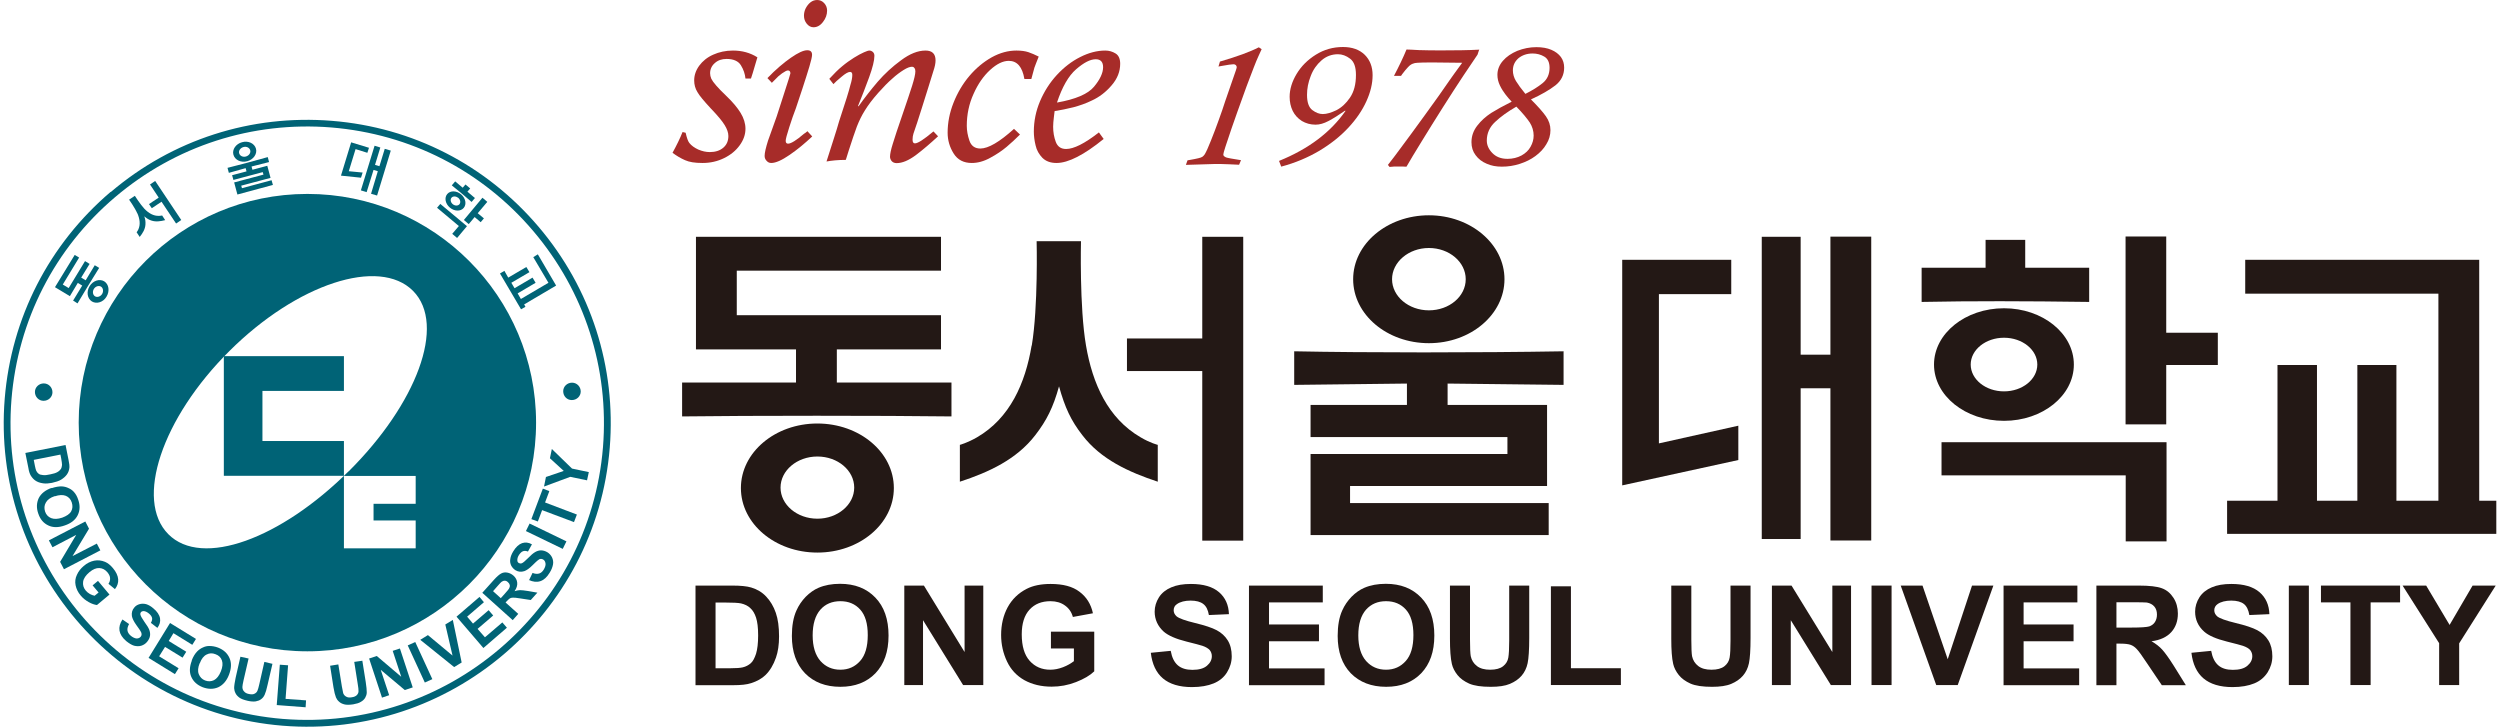
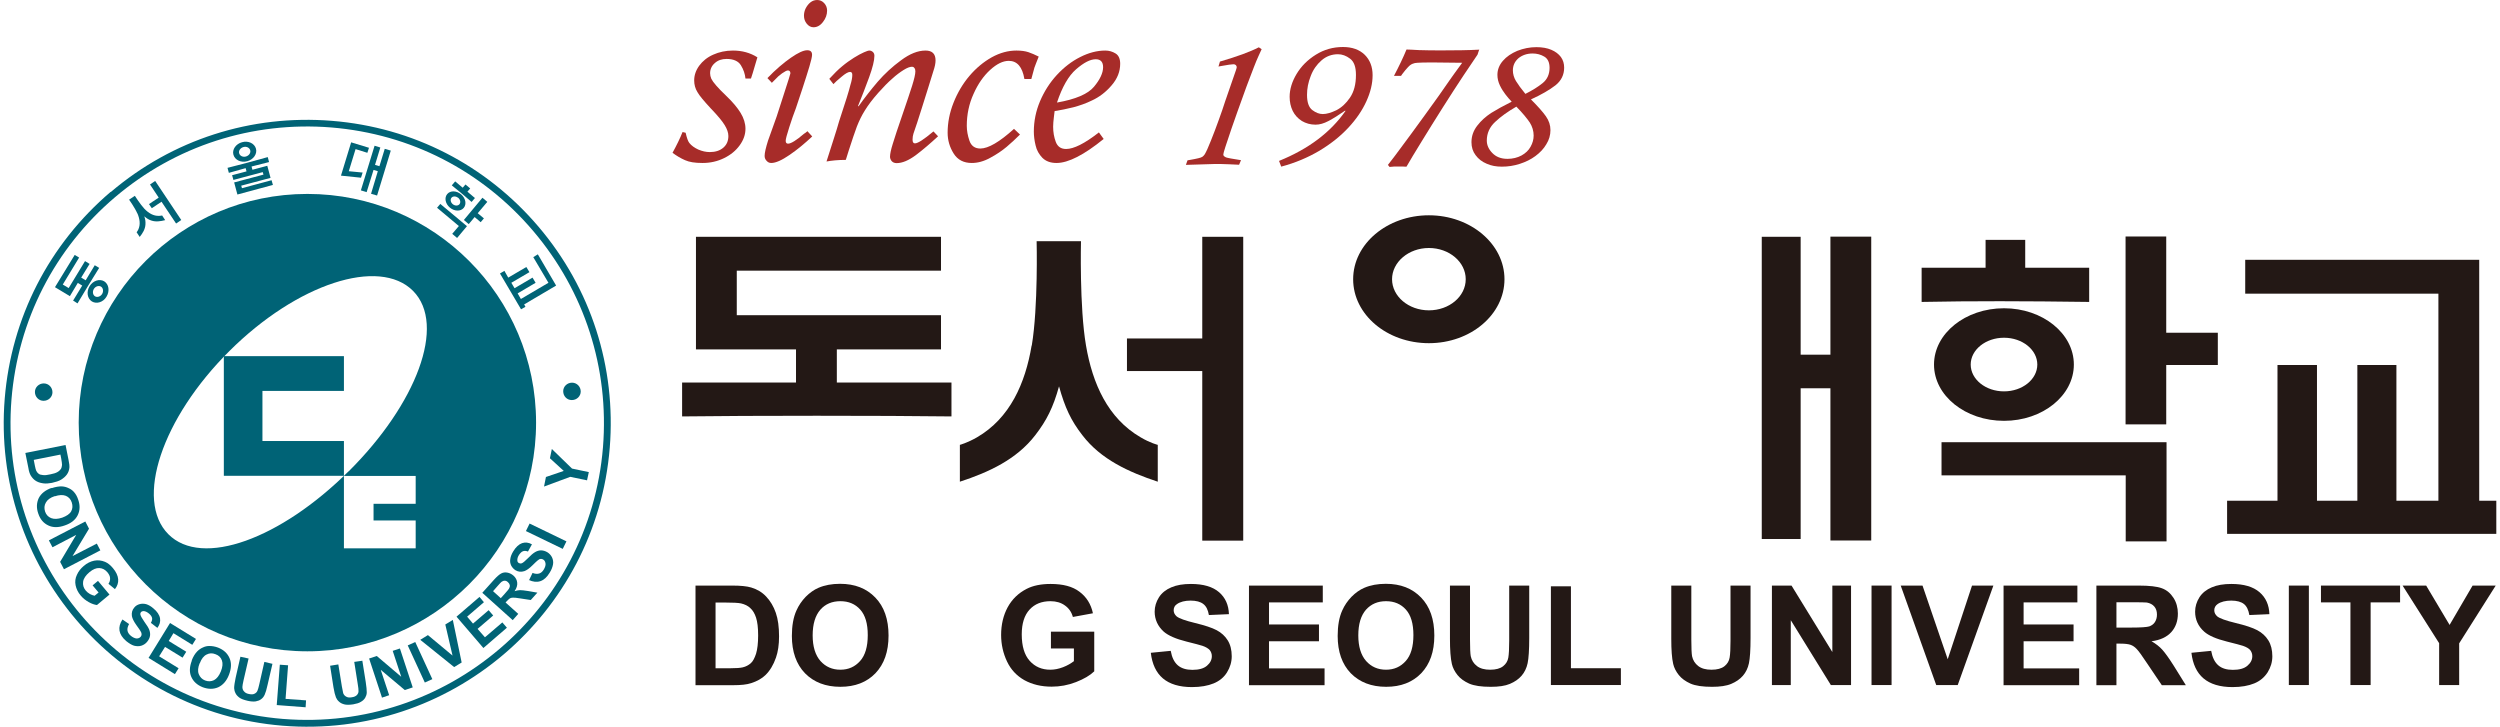
<svg xmlns="http://www.w3.org/2000/svg" width="172" height="50" viewBox="0 0 172 50" fill="none">
  <g clip-path="url(#clip0_6552_1208)">
    <path d="M143.735 20.773C139.285 20.712 135.676 20.702 132.208 20.773V18.421H136.608V16.505H139.335V18.421H143.735V20.773Z" fill="#231815" />
    <path d="M82.716 16.292H85.534V37.196H82.716V25.528H77.535V23.287H82.716V16.292Z" fill="#231815" />
    <path d="M125.933 16.281H128.741V37.186H125.933V26.713H123.885V37.084H121.209V16.291H123.885V24.402H125.933V16.281Z" fill="#231815" />
    <path d="M152.586 22.892V25.112H149.037V29.197H146.239V16.271H149.037V22.892H152.586Z" fill="#231815" />
-     <path d="M114.133 30.505L119.597 29.288V31.65L111.608 33.394V17.873H119.11V20.235H114.133V30.505Z" fill="#231815" />
    <path d="M133.577 30.424H149.058V37.247H146.249V32.705H133.577V30.424Z" fill="#231815" />
-     <path d="M107.563 26.48L99.595 26.389V27.859H106.438V33.435H92.884V34.611H106.55V36.811H90.167V31.235H103.711V30.069H90.167V27.859H96.797V26.389L89.041 26.48V24.169C93.979 24.27 101.673 24.27 107.574 24.169V26.48H107.563Z" fill="#231815" />
    <path d="M57.584 26.318H65.461V28.65C60.818 28.589 51.562 28.589 46.929 28.65V26.318H54.765V24.037H47.882V16.292H64.741V18.624H50.69V21.685H64.741V24.037H57.574V26.318H57.584Z" fill="#231815" />
    <path d="M70.976 23.773C70.54 26.379 69.486 28.771 67.215 30.089C66.546 30.474 66.039 30.606 66.039 30.606V33.141C68.026 32.492 69.942 31.61 71.229 29.937C72.01 28.923 72.456 28.041 72.861 26.581C73.267 28.041 73.683 28.933 74.463 29.937C75.74 31.61 77.667 32.482 79.654 33.141V30.606C79.654 30.606 79.147 30.485 78.478 30.089C76.207 28.771 75.163 26.379 74.717 23.773C74.26 21.117 74.372 16.596 74.372 16.596H71.32C71.32 16.596 71.432 21.107 70.986 23.773H70.976Z" fill="#231815" />
-     <path d="M56.235 38.017C59.145 38.017 61.497 36.031 61.497 33.577C61.497 31.124 59.145 29.137 56.235 29.137C53.326 29.137 50.974 31.124 50.974 33.577C50.974 36.031 53.326 38.017 56.235 38.017ZM56.235 31.408C57.644 31.408 58.77 32.371 58.77 33.547C58.77 34.723 57.634 35.686 56.235 35.686C54.836 35.686 53.701 34.723 53.701 33.547C53.701 32.371 54.836 31.408 56.235 31.408Z" fill="#231815" />
    <path d="M137.876 28.953C140.532 28.953 142.681 27.22 142.681 25.081C142.681 22.942 140.532 21.208 137.876 21.208C135.219 21.208 133.06 22.942 133.06 25.081C133.06 27.22 135.209 28.953 137.876 28.953ZM137.876 23.236C139.143 23.236 140.167 24.067 140.167 25.081C140.167 26.095 139.143 26.926 137.876 26.926C136.608 26.926 135.584 26.095 135.584 25.081C135.584 24.067 136.608 23.236 137.876 23.236Z" fill="#231815" />
    <path d="M98.308 23.611C101.187 23.611 103.508 21.634 103.508 19.211C103.508 16.788 101.177 14.812 98.308 14.812C95.439 14.812 93.097 16.778 93.097 19.211C93.097 21.645 95.428 23.611 98.308 23.611ZM98.308 17.062C99.707 17.062 100.842 18.025 100.842 19.211C100.842 20.398 99.707 21.351 98.308 21.351C96.909 21.351 95.773 20.387 95.773 19.211C95.773 18.035 96.909 17.062 98.308 17.062Z" fill="#231815" />
    <path d="M51.663 5.404H51.288C51.257 5.089 51.156 4.785 50.974 4.491C50.801 4.207 50.467 4.055 49.99 4.055C49.656 4.055 49.392 4.147 49.179 4.339C48.966 4.522 48.855 4.765 48.855 5.039C48.855 5.16 48.885 5.292 48.936 5.414C48.997 5.536 49.108 5.698 49.27 5.88C49.432 6.073 49.666 6.306 49.96 6.59C50.396 7.006 50.73 7.401 50.953 7.766C51.176 8.131 51.288 8.496 51.288 8.861C51.288 9.256 51.156 9.631 50.892 9.996C50.629 10.361 50.274 10.655 49.818 10.878C49.362 11.101 48.875 11.213 48.338 11.213C47.8 11.213 47.425 11.152 47.131 11.02C46.827 10.888 46.543 10.716 46.27 10.513C46.553 9.996 46.787 9.52 46.959 9.084L47.172 9.134C47.253 9.489 47.334 9.722 47.425 9.834C47.567 10.017 47.78 10.168 48.044 10.29C48.307 10.402 48.571 10.463 48.834 10.463C49.22 10.463 49.534 10.361 49.767 10.158C50 9.956 50.112 9.692 50.112 9.358C50.112 9.134 50.031 8.891 49.858 8.607C49.686 8.323 49.362 7.938 48.875 7.431C48.429 6.945 48.125 6.59 47.983 6.336C47.831 6.093 47.76 5.819 47.76 5.536C47.76 5.181 47.871 4.846 48.105 4.522C48.338 4.207 48.652 3.944 49.068 3.761C49.473 3.579 49.929 3.478 50.426 3.478C51.055 3.478 51.612 3.63 52.109 3.944C52.068 4.066 52.008 4.278 51.916 4.593C51.825 4.907 51.744 5.181 51.663 5.414V5.404Z" fill="#A72C29" />
    <path d="M55.566 9.043L55.88 9.388C55.384 9.854 54.877 10.28 54.329 10.655C53.782 11.03 53.366 11.213 53.062 11.213C52.941 11.213 52.839 11.172 52.748 11.071C52.657 10.979 52.606 10.868 52.606 10.726C52.606 10.513 52.687 10.168 52.839 9.682L53.437 8.009C53.478 7.887 53.64 7.37 53.934 6.468C54.228 5.556 54.38 5.089 54.38 5.049C54.38 4.917 54.319 4.846 54.208 4.846C54.127 4.846 53.995 4.917 53.802 5.049C53.62 5.18 53.447 5.333 53.316 5.485L53.103 5.697L52.799 5.373C53.376 4.775 53.914 4.319 54.41 3.974C54.907 3.629 55.282 3.457 55.536 3.457C55.759 3.457 55.87 3.558 55.87 3.771C55.87 3.893 55.809 4.167 55.688 4.572C55.566 4.988 55.404 5.485 55.211 6.083C55.009 6.681 54.867 7.137 54.755 7.451C54.613 7.816 54.461 8.252 54.299 8.759C54.137 9.266 54.056 9.57 54.056 9.682C54.056 9.813 54.106 9.884 54.218 9.884C54.421 9.884 54.796 9.651 55.323 9.195C55.353 9.185 55.394 9.155 55.445 9.114C55.495 9.073 55.536 9.043 55.556 9.023L55.566 9.043ZM56.225 0C56.408 0 56.57 0.071 56.702 0.213C56.834 0.355 56.904 0.527 56.904 0.73C56.904 1.004 56.813 1.267 56.621 1.511C56.438 1.754 56.215 1.876 55.972 1.876C55.789 1.876 55.637 1.794 55.505 1.632C55.374 1.47 55.313 1.288 55.313 1.075C55.313 0.902 55.353 0.73 55.434 0.568C55.516 0.416 55.617 0.274 55.759 0.162C55.901 0.051 56.053 0 56.225 0Z" fill="#A72C29" />
    <path d="M64.224 9.043L64.538 9.378C64.011 9.864 63.504 10.3 63.007 10.675C62.511 11.04 62.075 11.223 61.689 11.223C61.537 11.223 61.426 11.172 61.345 11.081C61.274 10.99 61.233 10.888 61.233 10.787C61.233 10.604 61.294 10.3 61.426 9.885C61.547 9.469 61.77 8.82 62.075 7.928C62.379 7.036 62.612 6.357 62.754 5.9C62.896 5.444 62.977 5.11 62.977 4.907C62.977 4.806 62.957 4.735 62.906 4.674C62.865 4.613 62.805 4.593 62.734 4.593C62.602 4.593 62.409 4.664 62.166 4.816C61.923 4.968 61.659 5.16 61.385 5.414C61.101 5.657 60.787 5.982 60.432 6.377C60.027 6.833 59.723 7.239 59.5 7.604C59.277 7.958 59.104 8.323 58.952 8.709C58.81 9.094 58.618 9.652 58.385 10.381C58.283 10.716 58.222 10.919 58.192 11C57.644 11 57.198 11.05 56.864 11.111C56.955 10.828 57.138 10.26 57.401 9.428C57.431 9.327 57.492 9.155 57.573 8.881C57.654 8.617 57.705 8.445 57.725 8.364C58.161 7.046 58.425 6.205 58.506 5.85C58.597 5.566 58.638 5.333 58.638 5.15C58.638 5.019 58.587 4.948 58.486 4.948C58.354 4.948 58.161 5.059 57.898 5.282C57.634 5.495 57.452 5.667 57.34 5.789L57.056 5.424C57.381 5.069 57.675 4.775 57.938 4.562C58.202 4.339 58.476 4.147 58.749 3.974C59.023 3.802 59.256 3.68 59.439 3.599C59.621 3.518 59.743 3.478 59.814 3.478C59.905 3.478 59.986 3.518 60.057 3.579C60.128 3.65 60.159 3.731 60.159 3.842C60.159 4.157 60.037 4.654 59.794 5.323C59.55 5.992 59.297 6.641 59.033 7.289L59.064 7.32C59.479 6.732 59.925 6.164 60.392 5.617C60.858 5.079 61.395 4.583 61.993 4.147C62.592 3.701 63.149 3.478 63.676 3.478C64.133 3.478 64.366 3.701 64.366 4.157C64.366 4.36 64.315 4.603 64.214 4.897C64.194 4.968 64.072 5.353 63.859 6.042C63.646 6.732 63.494 7.198 63.413 7.462C63.332 7.725 63.23 8.05 63.099 8.445C62.967 8.84 62.886 9.094 62.845 9.195C62.805 9.327 62.784 9.459 62.784 9.611C62.784 9.773 62.835 9.864 62.947 9.864C63.149 9.864 63.565 9.591 64.194 9.064L64.224 9.043Z" fill="#A72C29" />
    <path d="M69.759 8.861L70.175 9.256C69.891 9.54 69.587 9.824 69.263 10.098C68.938 10.371 68.563 10.625 68.127 10.858C67.691 11.101 67.265 11.213 66.86 11.213C66.302 11.213 65.887 11 65.613 10.564C65.339 10.128 65.197 9.652 65.197 9.134C65.197 8.445 65.329 7.756 65.603 7.066C65.876 6.377 66.242 5.759 66.698 5.221C67.154 4.684 67.671 4.258 68.228 3.944C68.796 3.63 69.364 3.478 69.932 3.478C70.266 3.478 70.54 3.518 70.753 3.589C70.966 3.66 71.199 3.761 71.463 3.893C71.31 4.268 71.219 4.522 71.168 4.654C71.128 4.785 71.057 5.049 70.956 5.434H70.479C70.337 4.603 69.982 4.187 69.404 4.187C69.009 4.187 68.583 4.39 68.127 4.806C67.671 5.221 67.286 5.769 66.981 6.458C66.667 7.147 66.515 7.877 66.515 8.658C66.515 8.982 66.576 9.327 66.698 9.682C66.819 10.037 67.073 10.219 67.448 10.219C67.995 10.219 68.776 9.763 69.769 8.861H69.759Z" fill="#A72C29" />
    <path d="M75.599 9.104L75.933 9.56C74.585 10.655 73.5 11.213 72.689 11.213C72.273 11.213 71.949 11.091 71.716 10.858C71.483 10.615 71.32 10.331 71.25 10.006C71.168 9.672 71.128 9.358 71.128 9.053C71.128 8.334 71.27 7.634 71.554 6.965C71.838 6.296 72.223 5.688 72.709 5.16C73.196 4.633 73.733 4.218 74.321 3.924C74.899 3.63 75.477 3.478 76.045 3.478C76.308 3.478 76.541 3.549 76.754 3.68C76.967 3.812 77.069 4.055 77.069 4.39C77.069 4.917 76.876 5.414 76.481 5.87C76.085 6.336 75.629 6.681 75.122 6.914C74.707 7.117 74.271 7.269 73.845 7.381C73.409 7.492 72.983 7.573 72.557 7.644C72.557 7.664 72.537 7.806 72.507 8.06C72.476 8.313 72.456 8.536 72.456 8.719C72.456 9.094 72.517 9.439 72.638 9.763C72.76 10.087 72.993 10.25 73.348 10.25C73.875 10.25 74.626 9.875 75.599 9.114V9.104ZM72.72 7.056C73.997 6.833 74.849 6.468 75.264 5.971C75.68 5.475 75.893 5.019 75.893 4.623C75.893 4.258 75.72 4.076 75.386 4.076C75.011 4.076 74.565 4.309 74.037 4.765C73.51 5.221 73.074 5.992 72.72 7.056Z" fill="#A72C29" />
    <path d="M83.83 4.582L83.932 4.237C85.108 3.893 86 3.568 86.608 3.254L86.801 3.386C86.659 3.7 86.527 3.974 86.436 4.197C86.344 4.43 86.203 4.775 86.03 5.241C85.848 5.707 85.665 6.204 85.483 6.721C85.29 7.238 85.047 7.938 84.733 8.83C84.358 9.925 84.165 10.523 84.165 10.624C84.165 10.665 84.175 10.705 84.205 10.736C84.236 10.766 84.287 10.796 84.347 10.827C84.449 10.867 84.793 10.928 85.381 11.02L85.25 11.334C85.087 11.324 84.864 11.313 84.581 11.303C84.205 11.283 83.861 11.283 83.567 11.283C83.354 11.283 82.695 11.303 81.59 11.344L81.701 11.03C81.701 11.03 81.772 11.02 81.884 10.999C82.127 10.959 82.31 10.918 82.441 10.888C82.573 10.857 82.665 10.827 82.725 10.786C82.776 10.746 82.837 10.695 82.888 10.614C82.989 10.442 83.131 10.137 83.313 9.671C83.496 9.215 83.678 8.739 83.851 8.252C84.033 7.765 84.175 7.329 84.297 6.954L85.027 4.846C85.067 4.724 85.087 4.653 85.087 4.623C85.087 4.572 85.067 4.521 85.027 4.481C84.986 4.44 84.935 4.42 84.864 4.42C84.753 4.42 84.469 4.46 84.023 4.541C83.891 4.562 83.82 4.582 83.8 4.582H83.83Z" fill="#A72C29" />
    <path d="M88.149 11.466L87.997 11.071C90.025 10.25 91.545 9.104 92.569 7.634L92.539 7.614C92.103 7.918 91.728 8.151 91.403 8.324C91.079 8.496 90.785 8.577 90.511 8.577C90.156 8.577 89.842 8.486 89.568 8.324C89.295 8.151 89.082 7.918 88.94 7.634C88.798 7.34 88.727 7.016 88.727 6.661C88.727 6.144 88.889 5.617 89.204 5.09C89.528 4.552 89.964 4.116 90.531 3.762C91.099 3.407 91.718 3.234 92.397 3.234C93.036 3.234 93.532 3.417 93.897 3.772C94.252 4.127 94.435 4.593 94.435 5.171C94.435 5.749 94.293 6.337 94.009 6.965C93.725 7.594 93.309 8.202 92.772 8.78C92.225 9.368 91.566 9.895 90.775 10.371C89.984 10.838 89.102 11.213 88.139 11.466H88.149ZM93.289 5.15C93.289 4.603 93.157 4.238 92.883 4.035C92.62 3.833 92.336 3.731 92.052 3.731C91.626 3.731 91.241 3.873 90.917 4.157C90.592 4.441 90.339 4.796 90.177 5.232C90.004 5.667 89.923 6.093 89.923 6.529C89.923 7.036 90.045 7.391 90.288 7.573C90.531 7.756 90.765 7.847 91.008 7.847C91.272 7.847 91.576 7.756 91.941 7.584C92.296 7.401 92.61 7.117 92.883 6.712C93.157 6.306 93.289 5.789 93.289 5.161V5.15Z" fill="#A72C29" />
    <path d="M101.775 3.396L101.653 3.761C101.43 4.086 101.106 4.572 100.67 5.221C100.234 5.88 99.767 6.6 99.26 7.401C98.754 8.202 98.267 8.982 97.801 9.743C97.334 10.503 96.99 11.071 96.767 11.466C96.757 11.466 96.716 11.466 96.665 11.466C96.625 11.466 96.564 11.456 96.503 11.456C96.442 11.456 96.391 11.456 96.341 11.456C96.3 11.456 96.24 11.456 96.168 11.456C95.996 11.456 95.803 11.456 95.601 11.486L95.489 11.345C95.814 10.929 96.077 10.584 96.26 10.331C96.817 9.581 97.405 8.79 98.024 7.928C98.642 7.077 98.956 6.63 98.966 6.62C99.088 6.448 99.24 6.225 99.433 5.951C99.626 5.678 99.838 5.363 100.082 5.029C100.325 4.684 100.497 4.451 100.599 4.319C98.896 4.289 97.872 4.289 97.517 4.319C97.395 4.319 97.284 4.349 97.182 4.39C97.081 4.431 96.98 4.502 96.878 4.613C96.767 4.725 96.635 4.887 96.473 5.1C96.432 5.171 96.412 5.201 96.391 5.221H95.905C96.25 4.562 96.544 3.954 96.767 3.407C96.898 3.407 97 3.417 97.071 3.417C97.142 3.417 97.334 3.427 97.628 3.447C98.135 3.467 98.672 3.467 99.25 3.467C100.163 3.467 101.004 3.457 101.754 3.417L101.775 3.396Z" fill="#A72C29" />
    <path d="M105.323 6.833C105.799 7.309 106.144 7.695 106.357 7.999C106.57 8.303 106.671 8.617 106.671 8.952C106.671 9.286 106.58 9.621 106.387 9.925C106.205 10.239 105.951 10.503 105.637 10.736C105.323 10.969 104.968 11.142 104.563 11.273C104.157 11.405 103.751 11.466 103.326 11.466C102.94 11.466 102.596 11.405 102.282 11.263C101.967 11.131 101.714 10.939 101.521 10.675C101.329 10.422 101.237 10.128 101.237 9.783C101.237 9.367 101.369 8.992 101.633 8.648C101.896 8.303 102.221 8.019 102.586 7.776C102.961 7.543 103.437 7.279 104.005 6.995C103.843 6.833 103.701 6.661 103.569 6.488C103.437 6.316 103.305 6.113 103.194 5.88C103.082 5.647 103.022 5.404 103.022 5.15C103.022 4.805 103.143 4.481 103.397 4.187C103.65 3.893 103.985 3.67 104.39 3.498C104.806 3.335 105.242 3.244 105.698 3.244C106.103 3.244 106.448 3.305 106.732 3.427C107.016 3.548 107.229 3.71 107.391 3.923C107.543 4.136 107.614 4.38 107.614 4.653C107.614 5.15 107.411 5.556 107.016 5.87C106.61 6.184 106.053 6.509 105.343 6.833H105.323ZM104.319 7.34C103.741 7.674 103.255 8.019 102.87 8.384C102.484 8.739 102.292 9.175 102.292 9.672C102.292 9.976 102.413 10.26 102.667 10.523C102.92 10.787 103.265 10.929 103.711 10.929C104.076 10.929 104.4 10.848 104.684 10.695C104.958 10.543 105.171 10.341 105.303 10.097C105.445 9.844 105.515 9.59 105.515 9.327C105.515 9.013 105.424 8.708 105.252 8.435C105.069 8.161 104.765 7.786 104.319 7.33V7.34ZM104.948 6.458C105.414 6.225 105.809 5.981 106.134 5.718C106.458 5.454 106.61 5.099 106.61 4.663C106.61 4.298 106.489 4.035 106.245 3.893C106.002 3.751 105.739 3.68 105.445 3.68C105.059 3.68 104.735 3.792 104.471 4.004C104.218 4.228 104.086 4.501 104.086 4.846C104.086 5.089 104.157 5.343 104.299 5.576C104.441 5.809 104.654 6.103 104.938 6.448L104.948 6.458Z" fill="#A72C29" />
    <path d="M47.851 40.288H50.375C50.943 40.288 51.379 40.329 51.683 40.42C52.089 40.541 52.433 40.744 52.717 41.048C53.001 41.353 53.224 41.718 53.376 42.164C53.528 42.599 53.599 43.137 53.599 43.786C53.599 44.353 53.528 44.84 53.386 45.245C53.214 45.742 52.971 46.148 52.656 46.452C52.413 46.685 52.089 46.868 51.683 46.999C51.379 47.101 50.963 47.141 50.456 47.141H47.851V40.298V40.288ZM49.23 41.444V45.975H50.264C50.649 45.975 50.923 45.955 51.095 45.915C51.318 45.864 51.501 45.763 51.653 45.631C51.805 45.499 51.916 45.276 52.018 44.972C52.109 44.668 52.16 44.252 52.16 43.715C52.16 43.177 52.109 42.782 52.018 42.498C51.926 42.214 51.795 41.991 51.622 41.839C51.46 41.677 51.237 41.576 50.984 41.515C50.791 41.474 50.416 41.454 49.848 41.454H49.23V41.444Z" fill="#231815" />
    <path d="M54.481 43.755C54.481 43.055 54.583 42.467 54.796 42.001C54.948 41.656 55.161 41.342 55.434 41.058C55.708 40.784 56.002 40.572 56.316 40.44C56.742 40.257 57.239 40.166 57.797 40.166C58.81 40.166 59.611 40.48 60.219 41.109C60.828 41.737 61.132 42.609 61.132 43.724C61.132 44.84 60.828 45.691 60.23 46.32C59.632 46.938 58.831 47.252 57.817 47.252C56.803 47.252 55.992 46.938 55.384 46.32C54.786 45.701 54.481 44.84 54.481 43.755ZM55.911 43.714C55.911 44.485 56.093 45.073 56.448 45.478C56.803 45.874 57.259 46.076 57.817 46.076C58.374 46.076 58.821 45.874 59.175 45.478C59.53 45.083 59.702 44.485 59.702 43.694C59.702 42.903 59.53 42.325 59.185 41.94C58.841 41.555 58.385 41.362 57.817 41.362C57.249 41.362 56.783 41.555 56.438 41.95C56.093 42.346 55.911 42.934 55.911 43.714Z" fill="#231815" />
-     <path d="M62.216 47.131V40.288H63.565L66.363 44.86V40.288H67.65V47.131H66.261L63.504 42.67V47.131H62.216Z" fill="#231815" />
    <path d="M72.304 44.616V43.461H75.284V46.188C74.99 46.471 74.574 46.715 74.027 46.928C73.48 47.141 72.922 47.242 72.354 47.242C71.635 47.242 71.016 47.09 70.479 46.796C69.941 46.492 69.546 46.066 69.282 45.508C69.019 44.951 68.877 44.342 68.877 43.684C68.877 42.974 69.029 42.335 69.323 41.788C69.627 41.23 70.063 40.804 70.641 40.51C71.077 40.287 71.624 40.176 72.283 40.176C73.135 40.176 73.794 40.348 74.27 40.713C74.747 41.068 75.061 41.565 75.193 42.193L73.814 42.447C73.723 42.112 73.54 41.849 73.267 41.656C73.003 41.463 72.668 41.362 72.273 41.362C71.665 41.362 71.188 41.554 70.834 41.94C70.479 42.325 70.296 42.893 70.296 43.643C70.296 44.454 70.479 45.062 70.844 45.468C71.209 45.873 71.675 46.076 72.263 46.076C72.557 46.076 72.841 46.015 73.135 45.904C73.429 45.792 73.672 45.65 73.885 45.488V44.616H72.304Z" fill="#231815" />
    <path d="M79.198 44.91L80.546 44.778C80.627 45.235 80.789 45.559 81.032 45.772C81.276 45.985 81.621 46.086 82.036 46.086C82.482 46.086 82.817 45.995 83.04 45.802C83.263 45.61 83.374 45.397 83.374 45.143C83.374 44.981 83.324 44.849 83.232 44.728C83.131 44.616 82.969 44.515 82.736 44.434C82.573 44.383 82.209 44.282 81.631 44.14C80.891 43.957 80.374 43.724 80.069 43.461C79.654 43.085 79.441 42.619 79.441 42.082C79.441 41.737 79.542 41.403 79.735 41.098C79.927 40.794 80.221 40.561 80.586 40.409C80.962 40.247 81.408 40.176 81.935 40.176C82.796 40.176 83.435 40.368 83.871 40.743C84.307 41.119 84.53 41.626 84.55 42.254L83.172 42.315C83.111 41.96 82.989 41.707 82.786 41.554C82.594 41.403 82.3 41.321 81.915 41.321C81.529 41.321 81.195 41.403 80.972 41.565C80.82 41.666 80.749 41.808 80.749 41.99C80.749 42.153 80.82 42.285 80.951 42.406C81.124 42.548 81.549 42.7 82.219 42.862C82.888 43.025 83.385 43.187 83.709 43.359C84.033 43.531 84.287 43.765 84.469 44.059C84.652 44.353 84.743 44.718 84.743 45.154C84.743 45.549 84.631 45.914 84.418 46.258C84.206 46.603 83.891 46.857 83.496 47.019C83.101 47.181 82.604 47.272 82.006 47.272C81.144 47.272 80.475 47.069 80.009 46.674C79.542 46.279 79.269 45.691 79.177 44.92L79.198 44.91Z" fill="#231815" />
    <path d="M85.929 47.131V40.288H91.008V41.444H87.308V42.965H90.745V44.12H87.308V45.986H91.13V47.141H85.919L85.929 47.131Z" fill="#231815" />
    <path d="M92.032 43.755C92.032 43.055 92.133 42.467 92.346 42.001C92.498 41.656 92.711 41.342 92.985 41.058C93.258 40.784 93.552 40.572 93.867 40.44C94.293 40.257 94.789 40.166 95.347 40.166C96.361 40.166 97.162 40.48 97.77 41.109C98.378 41.737 98.682 42.609 98.682 43.724C98.682 44.84 98.378 45.691 97.78 46.32C97.182 46.938 96.381 47.252 95.367 47.252C94.353 47.252 93.542 46.938 92.934 46.32C92.336 45.701 92.032 44.84 92.032 43.755ZM93.451 43.714C93.451 44.485 93.633 45.073 93.988 45.478C94.343 45.874 94.799 46.076 95.357 46.076C95.915 46.076 96.361 45.874 96.715 45.478C97.07 45.083 97.243 44.485 97.243 43.694C97.243 42.903 97.07 42.325 96.726 41.94C96.381 41.555 95.925 41.362 95.357 41.362C94.789 41.362 94.333 41.555 93.978 41.95C93.633 42.346 93.451 42.934 93.451 43.714Z" fill="#231815" />
    <path d="M99.747 40.288H101.136V43.998C101.136 44.587 101.156 44.972 101.187 45.144C101.247 45.428 101.389 45.651 101.612 45.823C101.835 45.996 102.14 46.077 102.525 46.077C102.91 46.077 103.214 45.996 103.417 45.834C103.62 45.671 103.731 45.479 103.772 45.245C103.812 45.012 103.833 44.627 103.833 44.08V40.288H105.211V43.887C105.211 44.708 105.171 45.296 105.1 45.631C105.029 45.965 104.887 46.259 104.684 46.492C104.481 46.726 104.218 46.908 103.883 47.05C103.549 47.192 103.113 47.253 102.565 47.253C101.917 47.253 101.42 47.182 101.075 47.03C100.741 46.878 100.467 46.685 100.274 46.442C100.082 46.199 99.95 45.945 99.889 45.681C99.798 45.286 99.757 44.708 99.757 43.948V40.298L99.747 40.288Z" fill="#231815" />
    <path d="M106.702 47.13V40.338H108.08V45.974H111.517V47.13H106.702Z" fill="#231815" />
    <path d="M114.984 40.288H116.363V43.998C116.363 44.587 116.383 44.972 116.413 45.144C116.474 45.428 116.616 45.651 116.839 45.823C117.062 45.996 117.366 46.077 117.752 46.077C118.137 46.077 118.441 45.996 118.644 45.834C118.846 45.671 118.958 45.479 118.998 45.245C119.039 45.012 119.059 44.627 119.059 44.08V40.288H120.438V43.887C120.438 44.708 120.398 45.296 120.327 45.631C120.256 45.965 120.114 46.259 119.911 46.492C119.708 46.726 119.445 46.908 119.11 47.05C118.775 47.192 118.329 47.253 117.792 47.253C117.143 47.253 116.647 47.182 116.302 47.03C115.967 46.878 115.694 46.685 115.501 46.442C115.308 46.199 115.177 45.945 115.116 45.681C115.024 45.286 114.984 44.708 114.984 43.948V40.298V40.288Z" fill="#231815" />
    <path d="M121.908 47.131V40.288H123.257L126.065 44.86V40.288H127.352V47.131H125.963L123.206 42.67V47.131H121.918H121.908Z" fill="#231815" />
    <path d="M128.761 47.131V40.288H130.14V47.131H128.761Z" fill="#231815" />
    <path d="M133.212 47.131L130.769 40.288H132.269L134.003 45.357L135.675 40.288H137.145L134.692 47.131H133.212Z" fill="#231815" />
    <path d="M137.845 47.131V40.288H142.924V41.444H139.224V42.965H142.661V44.12H139.224V45.986H143.046V47.141H137.835L137.845 47.131Z" fill="#231815" />
    <path d="M144.232 47.131V40.288H147.141C147.871 40.288 148.409 40.349 148.733 40.471C149.068 40.592 149.331 40.815 149.534 41.13C149.737 41.444 149.838 41.809 149.838 42.214C149.838 42.731 149.686 43.157 149.382 43.492C149.078 43.826 148.632 44.039 148.023 44.12C148.328 44.292 148.571 44.485 148.764 44.698C148.956 44.911 149.22 45.276 149.554 45.803L150.386 47.141H148.733L147.729 45.651C147.375 45.114 147.131 44.779 147 44.647C146.868 44.505 146.726 44.414 146.584 44.364C146.442 44.313 146.209 44.282 145.884 44.282H145.611V47.141H144.232V47.131ZM145.611 43.177H146.635C147.294 43.177 147.709 43.147 147.871 43.096C148.034 43.035 148.165 42.944 148.257 42.802C148.348 42.66 148.399 42.488 148.399 42.285C148.399 42.052 148.338 41.87 148.216 41.728C148.094 41.586 147.922 41.495 147.699 41.454C147.588 41.444 147.253 41.434 146.685 41.434H145.611V43.167V43.177Z" fill="#231815" />
    <path d="M150.781 44.91L152.129 44.778C152.211 45.235 152.373 45.559 152.616 45.772C152.859 45.985 153.194 46.086 153.62 46.086C154.066 46.086 154.4 45.995 154.623 45.802C154.846 45.61 154.958 45.397 154.958 45.143C154.958 44.981 154.907 44.849 154.816 44.728C154.725 44.616 154.552 44.515 154.319 44.434C154.157 44.383 153.792 44.282 153.214 44.14C152.474 43.957 151.947 43.724 151.653 43.461C151.227 43.085 151.024 42.619 151.024 42.082C151.024 41.737 151.126 41.403 151.318 41.098C151.511 40.794 151.805 40.561 152.17 40.409C152.545 40.247 152.991 40.176 153.518 40.176C154.38 40.176 155.019 40.368 155.455 40.743C155.891 41.119 156.114 41.626 156.134 42.254L154.755 42.315C154.694 41.96 154.573 41.707 154.38 41.554C154.187 41.403 153.893 41.321 153.508 41.321C153.123 41.321 152.788 41.403 152.565 41.565C152.423 41.666 152.342 41.808 152.342 41.99C152.342 42.153 152.413 42.285 152.545 42.406C152.717 42.548 153.143 42.7 153.812 42.862C154.492 43.025 154.978 43.187 155.303 43.359C155.627 43.531 155.88 43.765 156.063 44.059C156.245 44.353 156.337 44.718 156.337 45.154C156.337 45.549 156.225 45.914 156.012 46.258C155.789 46.603 155.485 46.857 155.09 47.019C154.694 47.181 154.198 47.272 153.599 47.272C152.738 47.272 152.069 47.069 151.602 46.674C151.136 46.279 150.862 45.691 150.771 44.92L150.781 44.91Z" fill="#231815" />
    <path d="M157.472 47.131V40.288H158.85V47.131H157.472Z" fill="#231815" />
    <path d="M161.71 47.131V41.444H159.682V40.288H165.126V41.444H163.099V47.131H161.71Z" fill="#231815" />
    <path d="M167.813 47.131V44.252L165.298 40.288H166.92L168.532 42.995L170.114 40.288H171.705L169.191 44.262V47.131H167.813Z" fill="#231815" />
    <path d="M170.57 34.449V17.873H154.471V20.205H167.762V34.449H164.873V25.111H162.186V34.449H159.408V25.111H156.691V34.449H153.224V36.73H171.746V34.449H170.57Z" fill="#231815" />
    <path d="M15.4 24.503H23.662V26.895H18.056V30.342H23.662V32.735H15.4V24.503Z" fill="#006376" />
    <path d="M21.148 13.342C12.46 13.342 5.414 20.388 5.414 29.076C5.414 37.764 12.46 44.81 21.148 44.81C29.836 44.81 36.882 37.764 36.882 29.076C36.882 20.388 29.836 13.342 21.148 13.342ZM28.599 37.723H23.662V35.858V34.662V32.746H28.599V34.662H25.7V35.807H28.599V37.723ZM23.977 32.431C19.333 37.054 13.899 39.092 11.578 36.75C9.256 34.408 11.132 28.772 15.785 24.149C20.428 19.526 26.085 17.671 28.417 20.012C30.738 22.354 28.64 27.808 23.987 32.431H23.977Z" fill="#006376" />
    <path d="M7.614 13.199C3.366 16.819 0.781 21.867 0.325 27.423C-0.608 38.899 7.969 48.996 19.445 49.929C30.921 50.862 41.018 42.285 41.951 30.809C42.397 25.253 40.663 19.85 37.054 15.602C33.445 11.354 28.397 8.759 22.831 8.313C17.275 7.867 11.872 9.6 7.624 13.21L7.614 13.199ZM19.475 49.463C8.263 48.55 -0.121 38.676 0.791 27.463C1.237 22.029 3.762 17.092 7.918 13.564C12.075 10.036 17.356 8.333 22.79 8.769C28.224 9.215 33.161 11.739 36.689 15.896C40.217 20.053 41.92 25.334 41.485 30.768C40.572 41.991 30.698 50.365 19.485 49.463H19.475Z" fill="#006376" />
    <path d="M3.001 27.575C3.336 27.575 3.609 27.312 3.609 26.987C3.609 26.653 3.346 26.379 3.011 26.379C2.677 26.379 2.403 26.642 2.403 26.967C2.403 27.302 2.666 27.575 2.991 27.575H3.001Z" fill="#006376" />
    <path d="M39.346 27.524C39.68 27.524 39.954 27.261 39.954 26.936C39.954 26.602 39.69 26.328 39.356 26.328C39.021 26.328 38.748 26.592 38.748 26.916C38.748 27.251 39.001 27.524 39.336 27.524H39.346Z" fill="#006376" />
    <path d="M4.512 30.626L4.715 31.64C4.765 31.873 4.785 32.056 4.775 32.177C4.755 32.35 4.704 32.502 4.603 32.644C4.502 32.786 4.37 32.897 4.208 32.999C4.045 33.1 3.833 33.161 3.569 33.222C3.346 33.262 3.143 33.282 2.961 33.252C2.748 33.222 2.565 33.161 2.413 33.049C2.302 32.968 2.2 32.857 2.109 32.705C2.048 32.593 1.987 32.431 1.957 32.218L1.744 31.164L4.512 30.616V30.626ZM4.157 31.275L2.322 31.64L2.403 32.056C2.434 32.208 2.464 32.319 2.494 32.39C2.535 32.471 2.586 32.542 2.657 32.593C2.717 32.644 2.819 32.674 2.951 32.684C3.082 32.705 3.255 32.684 3.468 32.634C3.68 32.593 3.843 32.542 3.944 32.482C4.056 32.421 4.127 32.35 4.187 32.269C4.238 32.188 4.258 32.086 4.268 31.985C4.268 31.904 4.248 31.752 4.208 31.529L4.157 31.275Z" fill="#006376" />
    <path d="M3.549 33.587C3.823 33.496 4.066 33.455 4.269 33.465C4.431 33.475 4.583 33.516 4.725 33.587C4.867 33.648 4.988 33.739 5.08 33.84C5.211 33.982 5.313 34.165 5.384 34.388C5.516 34.773 5.505 35.128 5.343 35.452C5.181 35.777 4.877 36.01 4.451 36.152C4.025 36.304 3.64 36.304 3.326 36.152C3.001 36 2.768 35.736 2.636 35.341C2.494 34.946 2.515 34.591 2.667 34.266C2.829 33.952 3.123 33.719 3.549 33.567V33.587ZM3.762 34.135C3.458 34.236 3.255 34.388 3.153 34.581C3.042 34.773 3.032 34.976 3.103 35.199C3.174 35.412 3.316 35.564 3.518 35.645C3.721 35.726 3.975 35.716 4.279 35.615C4.583 35.503 4.796 35.361 4.897 35.179C4.999 34.996 5.009 34.793 4.938 34.57C4.867 34.347 4.725 34.195 4.532 34.114C4.329 34.033 4.076 34.043 3.772 34.145L3.762 34.135Z" fill="#006376" />
    <path d="M3.366 37.176L5.87 35.878L6.124 36.375L4.988 38.26L6.661 37.399L6.904 37.865L4.4 39.163L4.137 38.656L5.242 36.8L3.61 37.652L3.366 37.186V37.176Z" fill="#006376" />
    <path d="M6.377 40.268L6.742 39.964L7.533 40.907L6.671 41.626C6.509 41.606 6.316 41.545 6.103 41.424C5.89 41.302 5.708 41.16 5.556 40.977C5.363 40.755 5.252 40.511 5.201 40.268C5.15 40.014 5.181 39.781 5.292 39.548C5.394 39.315 5.556 39.112 5.759 38.94C5.982 38.747 6.225 38.626 6.478 38.575C6.732 38.524 6.985 38.555 7.229 38.656C7.421 38.737 7.594 38.879 7.766 39.082C7.989 39.345 8.111 39.609 8.131 39.852C8.151 40.096 8.07 40.329 7.908 40.532L7.462 40.166C7.543 40.045 7.583 39.923 7.573 39.781C7.573 39.65 7.502 39.518 7.401 39.386C7.239 39.193 7.056 39.092 6.833 39.082C6.62 39.072 6.397 39.163 6.154 39.366C5.901 39.578 5.748 39.801 5.718 40.025C5.688 40.248 5.748 40.45 5.901 40.633C5.982 40.724 6.073 40.805 6.184 40.866C6.296 40.927 6.407 40.967 6.509 40.988L6.783 40.765L6.367 40.268H6.377Z" fill="#006376" />
    <path d="M8.425 42.62L8.881 42.934C8.79 43.096 8.749 43.248 8.77 43.38C8.79 43.512 8.871 43.634 9.003 43.745C9.145 43.857 9.276 43.918 9.398 43.928C9.52 43.928 9.611 43.887 9.682 43.806C9.722 43.755 9.743 43.705 9.743 43.634C9.743 43.573 9.722 43.502 9.662 43.411C9.621 43.35 9.54 43.218 9.388 43.015C9.205 42.762 9.104 42.549 9.074 42.387C9.043 42.154 9.094 41.961 9.246 41.789C9.337 41.677 9.459 41.606 9.601 41.566C9.743 41.525 9.895 41.525 10.057 41.566C10.219 41.616 10.381 41.708 10.544 41.849C10.817 42.072 10.969 42.306 11.01 42.539C11.05 42.772 10.98 42.995 10.828 43.198L10.381 42.853C10.452 42.731 10.483 42.61 10.463 42.519C10.442 42.417 10.371 42.316 10.25 42.214C10.128 42.113 10.006 42.052 9.885 42.042C9.814 42.042 9.753 42.062 9.702 42.113C9.662 42.164 9.641 42.224 9.662 42.295C9.682 42.387 9.773 42.549 9.935 42.782C10.108 43.015 10.219 43.198 10.27 43.33C10.321 43.471 10.341 43.613 10.321 43.745C10.3 43.887 10.229 44.029 10.118 44.161C10.017 44.282 9.885 44.374 9.722 44.425C9.56 44.475 9.398 44.465 9.226 44.425C9.053 44.374 8.881 44.262 8.688 44.11C8.415 43.877 8.263 43.634 8.222 43.39C8.182 43.137 8.252 42.883 8.425 42.62Z" fill="#006376" />
    <path d="M10.219 45.266L11.699 42.863L13.483 43.958L13.23 44.364L11.932 43.563L11.608 44.1L12.814 44.84L12.561 45.246L11.355 44.506L10.949 45.154L12.287 45.976L12.034 46.381L10.209 45.256L10.219 45.266Z" fill="#006376" />
    <path d="M13.19 45.438C13.291 45.174 13.423 44.961 13.575 44.809C13.687 44.698 13.818 44.606 13.96 44.546C14.102 44.475 14.254 44.444 14.396 44.444C14.589 44.444 14.792 44.475 15.005 44.556C15.39 44.708 15.653 44.951 15.795 45.286C15.937 45.62 15.917 45.995 15.755 46.421C15.592 46.847 15.339 47.131 15.015 47.283C14.69 47.425 14.335 47.425 13.95 47.283C13.565 47.131 13.301 46.888 13.159 46.563C13.017 46.239 13.038 45.864 13.2 45.448L13.19 45.438ZM13.737 45.63C13.616 45.925 13.595 46.178 13.676 46.381C13.758 46.583 13.899 46.736 14.112 46.817C14.325 46.898 14.528 46.888 14.721 46.796C14.913 46.695 15.075 46.492 15.197 46.188C15.319 45.884 15.339 45.641 15.268 45.438C15.197 45.235 15.055 45.093 14.832 45.012C14.609 44.921 14.406 44.931 14.214 45.032C14.021 45.124 13.859 45.326 13.747 45.63H13.737Z" fill="#006376" />
    <path d="M16.545 45.184L17.103 45.306L16.758 46.796C16.707 47.029 16.677 47.181 16.677 47.263C16.677 47.374 16.707 47.486 16.789 47.567C16.86 47.658 16.971 47.719 17.133 47.749C17.296 47.78 17.417 47.78 17.508 47.729C17.6 47.688 17.671 47.617 17.711 47.526C17.752 47.435 17.792 47.283 17.843 47.06L18.188 45.539L18.745 45.671L18.411 47.111C18.34 47.445 18.269 47.668 18.208 47.8C18.147 47.932 18.066 48.033 17.965 48.104C17.863 48.185 17.742 48.226 17.59 48.256C17.448 48.276 17.255 48.266 17.042 48.216C16.779 48.155 16.586 48.084 16.464 47.992C16.343 47.901 16.251 47.8 16.201 47.688C16.14 47.567 16.119 47.465 16.109 47.344C16.109 47.181 16.15 46.938 16.211 46.634L16.545 45.164V45.184Z" fill="#006376" />
    <path d="M19.039 48.519L19.252 45.731L19.82 45.772L19.647 48.083L21.056 48.185L21.026 48.661L19.049 48.509L19.039 48.519Z" fill="#006376" />
    <path d="M22.719 45.803L23.277 45.712L23.52 47.222C23.561 47.465 23.591 47.617 23.611 47.688C23.652 47.8 23.723 47.881 23.824 47.932C23.925 47.992 24.057 48.003 24.209 47.972C24.372 47.952 24.483 47.891 24.554 47.82C24.625 47.739 24.666 47.658 24.666 47.556C24.666 47.455 24.655 47.293 24.615 47.08L24.372 45.539L24.929 45.458L25.162 46.918C25.213 47.252 25.233 47.486 25.233 47.638C25.233 47.78 25.183 47.901 25.122 48.013C25.051 48.124 24.96 48.215 24.828 48.286C24.706 48.368 24.524 48.418 24.301 48.459C24.037 48.499 23.824 48.499 23.682 48.459C23.53 48.418 23.409 48.357 23.317 48.266C23.226 48.185 23.155 48.084 23.114 47.982C23.054 47.83 22.993 47.597 22.942 47.283L22.709 45.793L22.719 45.803Z" fill="#006376" />
    <path d="M26.277 47.982L25.395 45.306L25.923 45.133L27.606 46.563L27.018 44.778L27.514 44.616L28.396 47.293L27.849 47.475L26.196 46.086L26.774 47.83L26.267 48.002L26.277 47.982Z" fill="#006376" />
    <path d="M29.228 46.959L28.052 44.404L28.569 44.171L29.745 46.726L29.228 46.959Z" fill="#006376" />
    <path d="M31.245 45.895L28.914 44.019L29.441 43.695L31.134 45.104L30.637 42.965L31.154 42.65L31.762 45.58L31.245 45.895Z" fill="#006376" />
    <path d="M33.243 44.566L31.408 42.427L32.989 41.068L33.293 41.433L32.138 42.427L32.543 42.903L33.618 41.981L33.932 42.346L32.857 43.268L33.364 43.846L34.561 42.822L34.875 43.187L33.253 44.586L33.243 44.566Z" fill="#006376" />
    <path d="M35.28 42.67L33.182 40.784L33.983 39.892C34.185 39.669 34.347 39.527 34.479 39.456C34.611 39.385 34.753 39.365 34.905 39.395C35.057 39.426 35.189 39.487 35.321 39.598C35.483 39.74 35.564 39.902 35.584 40.085C35.605 40.267 35.544 40.47 35.402 40.673C35.534 40.632 35.665 40.602 35.777 40.602C35.899 40.602 36.081 40.622 36.334 40.663L36.973 40.774L36.517 41.281L35.787 41.17C35.523 41.129 35.361 41.109 35.28 41.119C35.199 41.119 35.128 41.139 35.077 41.17C35.027 41.2 34.956 41.271 34.864 41.362L34.783 41.453L35.655 42.234L35.28 42.66V42.67ZM34.449 41.16L34.733 40.845C34.915 40.642 35.027 40.511 35.047 40.44C35.077 40.379 35.088 40.308 35.067 40.237C35.047 40.166 35.007 40.105 34.946 40.054C34.875 39.983 34.804 39.953 34.723 39.953C34.642 39.953 34.571 39.983 34.5 40.034C34.459 40.065 34.368 40.166 34.216 40.338L33.922 40.673L34.449 41.149V41.16Z" fill="#006376" />
    <path d="M36.395 39.923L36.639 39.416C36.811 39.487 36.963 39.497 37.095 39.457C37.226 39.416 37.328 39.325 37.419 39.173C37.51 39.011 37.551 38.879 37.531 38.757C37.51 38.636 37.46 38.544 37.368 38.494C37.318 38.463 37.257 38.443 37.196 38.453C37.135 38.453 37.064 38.494 36.983 38.565C36.932 38.605 36.811 38.717 36.639 38.889C36.415 39.112 36.223 39.244 36.071 39.295C35.848 39.366 35.645 39.345 35.452 39.224C35.331 39.142 35.239 39.041 35.169 38.909C35.108 38.778 35.077 38.626 35.108 38.463C35.128 38.291 35.199 38.119 35.31 37.936C35.493 37.632 35.696 37.45 35.919 37.368C36.142 37.297 36.365 37.318 36.598 37.45L36.324 37.946C36.192 37.896 36.071 37.885 35.98 37.926C35.888 37.956 35.797 38.048 35.706 38.179C35.614 38.321 35.584 38.453 35.594 38.565C35.594 38.646 35.635 38.697 35.696 38.737C35.746 38.767 35.817 38.778 35.888 38.757C35.98 38.727 36.121 38.605 36.324 38.403C36.517 38.2 36.689 38.058 36.811 37.987C36.932 37.916 37.074 37.865 37.216 37.865C37.358 37.865 37.51 37.906 37.662 37.997C37.794 38.078 37.906 38.2 37.977 38.342C38.048 38.494 38.078 38.656 38.048 38.828C38.017 39.001 37.946 39.203 37.814 39.406C37.632 39.71 37.419 39.903 37.176 39.984C36.932 40.065 36.669 40.035 36.385 39.903L36.395 39.923Z" fill="#006376" />
    <path d="M38.717 37.763L36.183 36.537L36.436 36.02L38.971 37.246L38.717 37.763Z" fill="#006376" />
-     <path d="M39.487 35.919L37.298 35.097L37.004 35.878L36.558 35.716L37.348 33.617L37.794 33.789L37.5 34.57L39.69 35.401L39.487 35.929V35.919Z" fill="#006376" />
    <path d="M40.4 33.049L39.234 32.806L37.429 33.475L37.561 32.816L38.788 32.4L37.835 31.528L37.967 30.89L39.355 32.238L40.511 32.481L40.389 33.039L40.4 33.049Z" fill="#006376" />
    <path d="M26.471 10.239L26.886 10.361L25.943 13.453L25.528 13.331L25.994 11.78L25.7 11.689L25.224 13.22L24.828 13.098L25.771 10.026L26.166 10.148L25.801 11.344L26.105 11.435L26.471 10.239Z" fill="#006376" />
    <path d="M23.997 11.78L24.95 11.871L24.838 12.226L23.459 12.084L24.159 9.793L25.386 10.168L25.274 10.513L24.463 10.259L23.997 11.78Z" fill="#006376" />
    <path d="M10.321 12.693L10.676 12.449L12.47 15.136L12.115 15.379L11.112 13.879L10.443 14.325L10.25 14.041L10.919 13.595L10.321 12.693Z" fill="#006376" />
    <path d="M9.449 14.669C9.611 15.044 9.682 15.439 9.51 15.804C9.459 15.916 9.398 15.977 9.398 15.977L9.611 16.301C9.814 16.048 9.986 15.774 10.007 15.45C10.017 15.257 10.007 15.105 9.926 14.882C10.108 15.034 10.23 15.115 10.422 15.176C10.726 15.277 11.051 15.226 11.365 15.145L11.152 14.821C11.152 14.821 11.081 14.851 10.96 14.851C10.554 14.872 10.22 14.659 9.936 14.365C9.652 14.061 9.277 13.473 9.277 13.473L8.881 13.736C8.881 13.736 9.287 14.304 9.449 14.689V14.669Z" fill="#006376" />
    <path d="M5.89 19.292L6.519 18.248L6.823 18.43C6.438 19.038 5.698 20.255 5.333 20.873L5.029 20.681L5.657 19.647L5.353 19.464L4.806 20.377L3.782 19.758L5.14 17.538L5.444 17.721L4.319 19.576L4.725 19.819L5.85 17.964L6.164 18.157L5.586 19.099L5.89 19.282V19.292Z" fill="#006376" />
    <path d="M7.33 20.407C7.563 20.022 7.492 19.556 7.168 19.353C6.843 19.16 6.397 19.313 6.164 19.688C5.931 20.073 6.002 20.539 6.326 20.742C6.651 20.935 7.107 20.793 7.33 20.407ZM6.458 19.88C6.569 19.698 6.792 19.627 6.945 19.718C7.097 19.809 7.137 20.043 7.026 20.225C6.914 20.407 6.691 20.478 6.539 20.387C6.387 20.296 6.346 20.063 6.458 19.88Z" fill="#006376" />
    <path d="M32.452 13.899C31.935 13.453 31.509 13.088 31.083 12.753L31.316 12.479L31.833 12.915L32.026 12.692L32.35 12.966L32.158 13.189L32.675 13.625L32.441 13.899H32.452Z" fill="#006376" />
    <path d="M33.293 15.024L33.07 15.287L32.655 14.933L32.249 15.419L31.915 15.135L33.192 13.604L33.526 13.888L32.867 14.669L33.293 15.024Z" fill="#006376" />
    <path d="M30.292 14.03L32.127 15.561L31.448 16.372L31.113 16.088L31.57 15.551L30.069 14.294L30.292 14.03Z" fill="#006376" />
    <path d="M30.952 14.284C31.266 14.547 31.692 14.557 31.904 14.304C32.117 14.05 32.036 13.635 31.722 13.371C31.408 13.108 30.982 13.098 30.769 13.351C30.556 13.604 30.637 14.02 30.952 14.284ZM31.519 13.604C31.671 13.726 31.712 13.929 31.61 14.05C31.509 14.172 31.306 14.172 31.154 14.05C31.002 13.929 30.962 13.726 31.063 13.604C31.165 13.483 31.367 13.493 31.519 13.604Z" fill="#006376" />
    <path d="M18.502 11.152L17.306 11.456L17.367 11.68L18.39 11.406L18.614 12.237L16.596 12.774L16.647 12.947L18.684 12.399L18.776 12.724L16.333 13.383L16.11 12.551L18.127 12.014L18.076 11.842L16.059 12.379L15.968 12.055L16.961 11.791L16.9 11.568L15.745 11.892L15.653 11.548C16.393 11.365 17.539 11.061 18.421 10.808L18.512 11.152H18.502Z" fill="#006376" />
    <path d="M17.012 11.091C17.438 10.98 17.711 10.584 17.61 10.229C17.509 9.865 17.083 9.662 16.657 9.783C16.231 9.895 15.957 10.29 16.059 10.645C16.16 11.01 16.586 11.213 17.012 11.091ZM16.748 10.118C16.961 10.057 17.164 10.159 17.215 10.341C17.265 10.513 17.133 10.706 16.921 10.767C16.708 10.828 16.505 10.726 16.454 10.544C16.403 10.371 16.535 10.179 16.748 10.118Z" fill="#006376" />
    <path d="M36.061 20.945L38.261 19.647L37.003 17.498L36.689 17.691L37.733 19.455L35.837 20.57L35.614 20.185L36.851 19.455L36.638 19.1L35.402 19.83L35.179 19.455L36.425 18.725L36.213 18.37L34.966 19.1L34.702 18.634L34.398 18.816L35.848 21.279L36.152 21.107L36.061 20.945Z" fill="#006376" />
  </g>
  <defs>
    <clipPath id="clip0_6552_1208">
      <rect width="171.492" height="50" fill="white" transform="translate(0.254)" />
    </clipPath>
  </defs>
</svg>